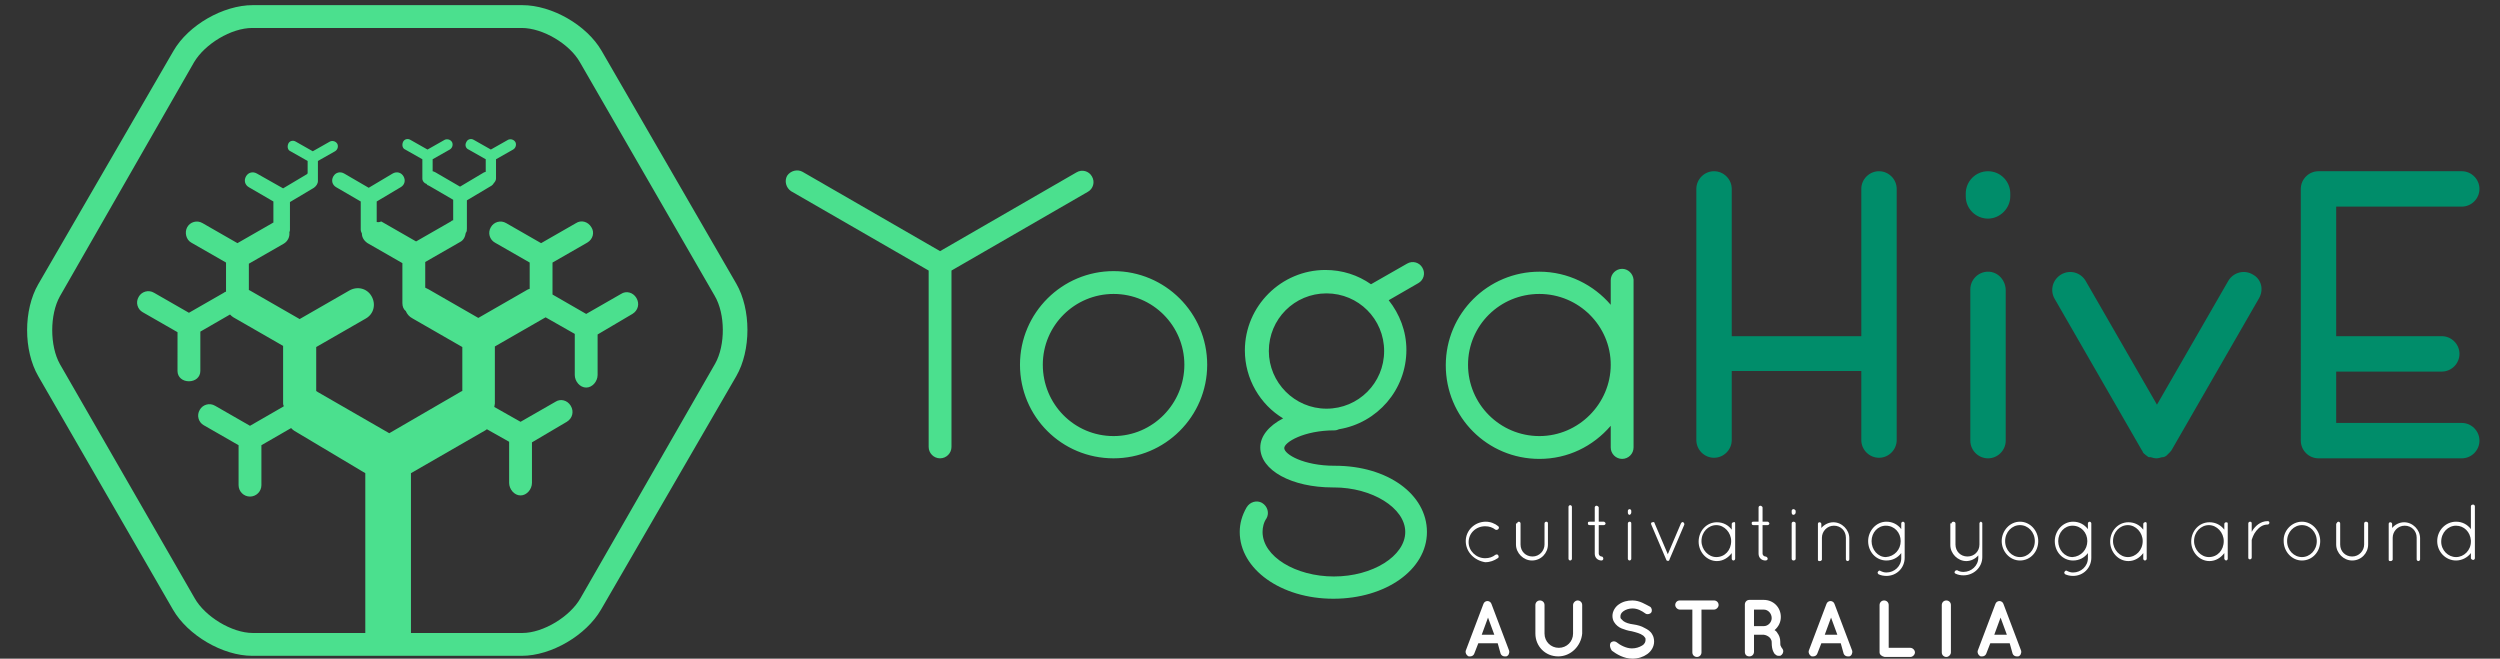
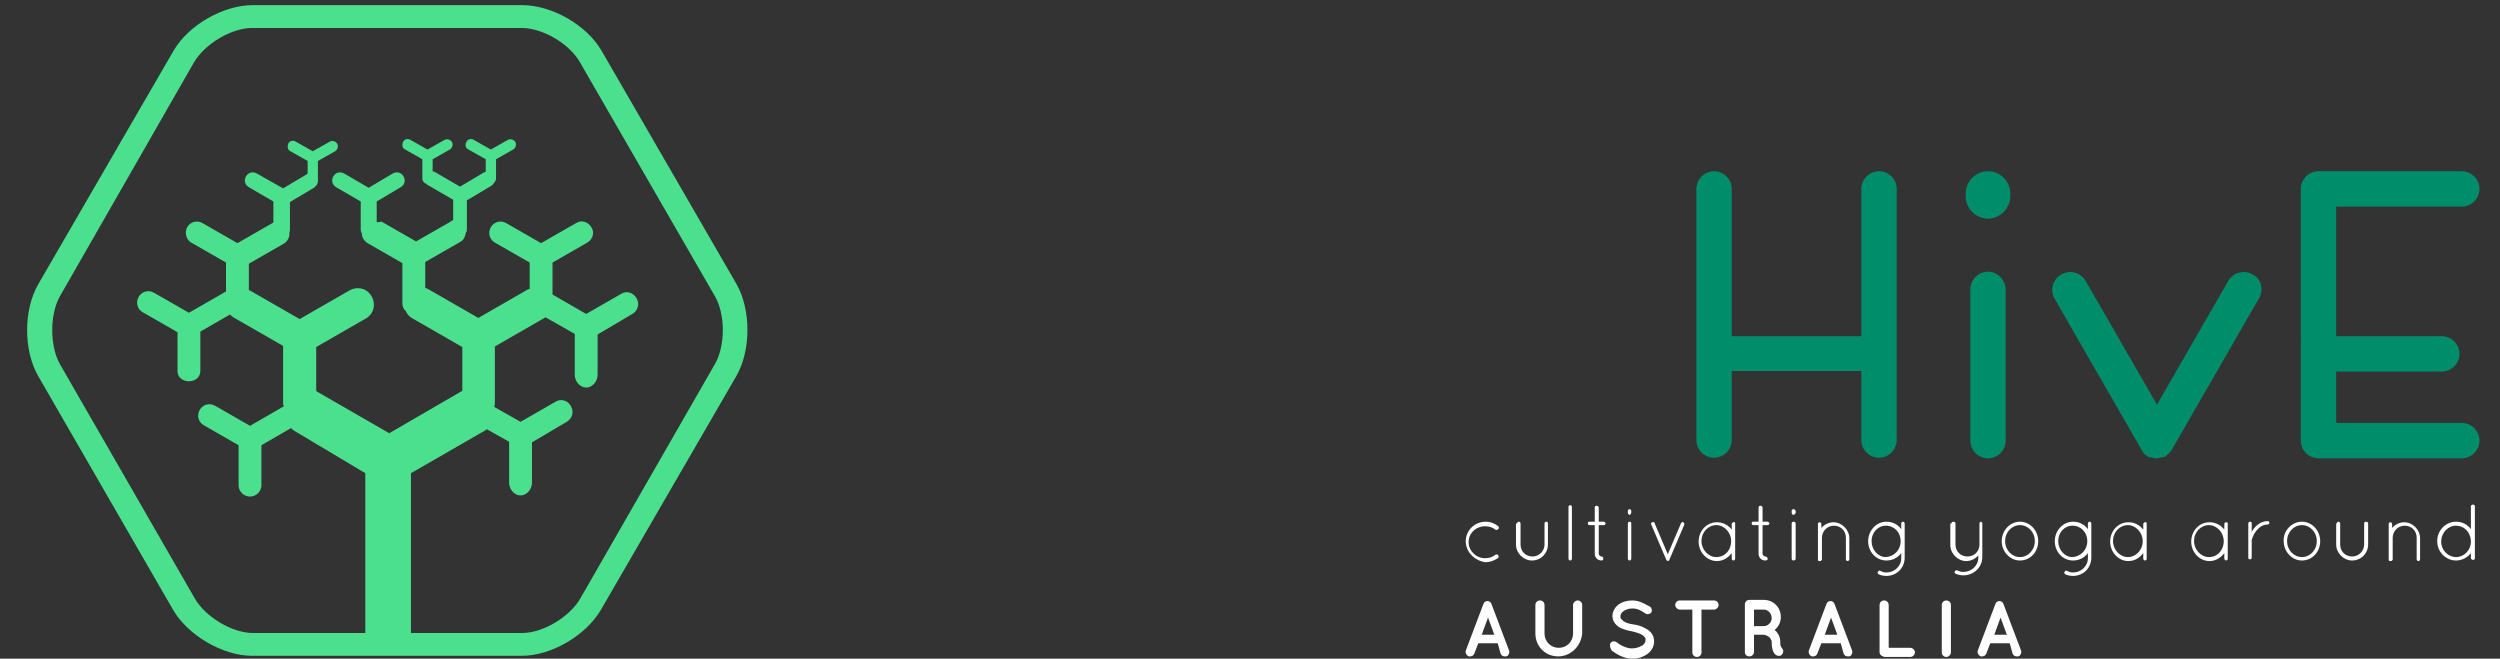
<svg xmlns="http://www.w3.org/2000/svg" id="Layer_1" viewBox="0 0 438 115.4">
  <rect x="0" y="0" width="438" height="115.4" fill="#333333" stroke="none" />
  <style>.st0{fill:#4BE08E;} .st1{fill:none;} .st2{fill:#008D6A;} .st3{fill:#FFFFFF;}</style>
  <path d="M129 49.7L105.4 8.9c-2.6-4.5-8.7-8-13.9-8H44.3c-5.2 0-11.3 3.5-13.9 8L6.7 49.8c-2.6 4.5-2.6 11.6 0 16.1l23.6 40.9c2.6 4.5 8.7 8.1 13.9 8.1h47.2c5.2 0 11.3-3.6 13.9-8.1L129 65.9c2.6-4.5 2.6-11.7 0-16.2zm-3.7 14l-23.6 41.1c-1.8 3.2-6.5 6.1-10.2 6.1H72v-28l12.5-7.2c.3-.2.6-.3.8-.5l3.9 2.2v7.2c0 1.1.9 2.2 2 2.2s2-1.1 2-2.2v-7.1l6.1-3.6c1-.6 1.3-1.8.7-2.8-.6-1-1.8-1.3-2.7-.7l-6.1 3.5-4.6-2.6c0-.2.1-.4.1-.6v-10l8.7-5c.1 0 .1-.1.2-.1l5.1 2.9v7.2c0 1.1.9 2.2 2 2.2s2-1.1 2-2.2v-7.1l6.1-3.6c1-.6 1.3-1.8.7-2.8-.6-1-1.8-1.3-2.7-.7l-6.1 3.5-5.9-3.4V46l6.1-3.5c1-.6 1.3-1.8.7-2.7-.6-1-1.8-1.3-2.7-.7l-6.1 3.5-6.1-3.5c-1-.6-2.2-.2-2.7.7-.6 1-.2 2.2.7 2.7l6.1 3.5v4.6c-.1 0-.2.1-.3.1l-8.7 5-8.7-5-.6-.3v-4.5l6.1-3.5c.6-.3.9-.9 1-1.6.2-.2.2-.5.2-.8v-4.9l4.2-2.5c.2-.1.4-.3.5-.5.2-.2.4-.5.4-.8v-3.4l3-1.7c.5-.3.6-.9.4-1.3-.3-.5-.9-.6-1.3-.4l-3 1.7-3-1.7c-.5-.3-1.1-.1-1.3.4-.3.5-.1 1.1.4 1.3l3 1.7v2.2c-.1 0-.2.1-.3.1l-4.2 2.5-4.3-2.5c-.2-.1-.4-.2-.5-.2v-2.1l3-1.7c.5-.3.6-.9.4-1.3-.3-.5-.9-.6-1.3-.4l-3 1.7-3-1.7c-.5-.3-1.1-.1-1.3.4s-.1 1.1.4 1.3l3 1.7v3.4c0 .4.3.8.7.9.1.1.2.3.4.3l4.3 2.5v3.6c-.2 0-.3.1-.4.2l-6.1 3.5-6.1-3.5c-.5.2-.6.1-.8.1v-3.6l4.2-2.5c.7-.4.9-1.2.5-1.9s-1.2-.9-1.9-.5l-4.2 2.5-4.3-2.5c-.7-.4-1.5-.2-1.9.5s-.2 1.5.5 1.9l4.3 2.5v4.9c0 .3.1.5.2.7 0 .7.4 1.3 1 1.7l6.1 3.5v7c0 .6.2 1.1.6 1.4.2.5.6 1 1.2 1.3l8.7 5v7.7c-.2.1-.3.1-.4.2l-12.4 7.2-12.5-7.2c-.1-.1-.2-.1-.3-.2v-7.7l8.7-5c1.4-.8 1.8-2.5 1-3.9s-2.5-1.8-3.9-1l-8.7 5-8.7-5c-.1 0-.1-.1-.2-.1v-4.6l6.1-3.5c.7-.4 1.1-1.2 1-2 0-.1.1-.2.1-.4v-4.9l4.2-2.5c.4-.3.7-.7.7-1.2v-3.5l3-1.7c.5-.3.6-.9.4-1.3-.3-.5-.9-.6-1.3-.4l-3 1.7-3-1.7c-.5-.3-1.1-.1-1.3.4s-.1 1.1.4 1.3l3 1.7v2.2s-.1 0-.1.1L49.6 33 45 30.4c-.7-.4-1.5-.2-1.9.5s-.2 1.5.5 1.9l4.3 2.5V39c-.1 0-.2.1-.2.1l-6.1 3.5-6.1-3.5c-1-.6-2.2-.2-2.7.7s-.2 2.2.7 2.7l6.1 3.5v5.1c-.1 0-.3.1-.4.2l-6.1 3.5-6.1-3.5c-1-.6-2.2-.2-2.7.7-.6 1-.2 2.2.7 2.7l6.1 3.5V65c0 1.1.9 1.8 2 1.8s2-.7 2-1.8v-6.9l5.2-3c.2.2.4.4.6.5l8.7 5v10c0 .2 0 .3.1.5v.1l-5.9 3.4-6.1-3.5c-1-.6-2.2-.2-2.7.7-.6 1-.2 2.2.7 2.7l6.1 3.5v7c0 1.1.9 2 2 2s2-.9 2-2v-7l5.2-3c.2.2.4.4.6.5L64 82.9v28H44.3c-3.7 0-8.4-2.9-10.2-6.1l-23.6-41c-1.8-3.2-1.8-8.7 0-11.9l23.5-41c1.9-3.2 6.5-6 10.2-6h47.2c3.7 0 8.4 2.8 10.2 6l23.6 40.9c1.9 3.2 1.9 8.7.1 11.9z" class="st0" />
  <path d="M43.4 3.6c-3.8 0-8.7 2.8-10.6 6.1L8.3 52.1c-1.9 3.3-1.9 8.9 0 12.3l24.5 42.4c1.9 3.3 6.8 6.1 10.6 6.1h48.9c3.8 0 8.7-2.8 10.6-6.1l24.5-42.4c1.9-3.3 1.9-8.9 0-12.3L103 9.7c-1.9-3.3-6.8-6.1-10.6-6.1h-49z" class="st1" />
-   <path d="M195.1 47.5c-9 0-16.4 7.3-16.4 16.4s7.3 16.4 16.4 16.4c9 0 16.4-7.3 16.4-16.4s-7.4-16.4-16.4-16.4zm0 28.9c-6.9 0-12.4-5.6-12.4-12.5s5.6-12.4 12.4-12.4c6.9 0 12.4 5.6 12.4 12.4s-5.5 12.5-12.4 12.5zM233.9 81.6h-.1c-5.4 0-8.8-2-8.8-3.1 0-1 3.4-3.1 8.8-3.1.3 0 .6-.1.8-.2 6.7-1.1 11.8-6.9 11.8-13.9 0-3.3-1.2-6.3-3.1-8.7l5.2-3c.9-.5 1.3-1.7.7-2.7-.5-.9-1.7-1.3-2.7-.7l-6.3 3.6c-2.3-1.6-5-2.5-8-2.5-7.7 0-14.1 6.3-14.1 14.1 0 5 2.7 9.5 6.7 11.9-2.5 1.3-4 3.1-4 5.1 0 4 5.5 7 12.7 7h.2c6.7 0 12.5 3.6 12.5 7.8s-5.7 7.8-12.5 7.8c-6.7 0-12.5-3.5-12.5-7.8 0-.8.2-1.7.7-2.4.5-.9.2-2.1-.8-2.7-.9-.5-2.1-.2-2.7.8-.8 1.4-1.2 2.8-1.2 4.3 0 6.5 7.2 11.7 16.4 11.7S250 99.8 250 93.2s-6.9-11.6-16.1-11.6zm-11.6-20.1c0-5.6 4.5-10.1 10.1-10.1s10.1 4.5 10.1 10.1-4.5 10.1-10.1 10.1-10.1-4.6-10.1-10.1zM284.2 47.1c-1.1 0-2 .9-2 2v4.3c-3-3.5-7.5-5.8-12.5-5.8-9 0-16.4 7.3-16.4 16.4s7.3 16.4 16.4 16.4c5 0 9.4-2.2 12.5-5.8v3.8c0 1.1.9 2 2 2s2-.9 2-2V49c-.1-1.1-1-1.9-2-1.9zm-14.5 29.3c-6.9 0-12.5-5.6-12.5-12.5s5.6-12.4 12.5-12.4 12.5 5.6 12.5 12.4-5.6 12.5-12.5 12.5zM190.6 33.6c.9-.5 1.3-1.7.7-2.7-.5-.9-1.7-1.3-2.7-.7L164.7 44l-24.1-13.9c-.9-.5-2.1-.2-2.7.7-.5.9-.2 2.1.7 2.7l24.1 13.9v30.9c0 1.1.9 2 2 2s2-.9 2-2V47.4l23.9-13.8z" class="st0" />
  <g>
    <path d="M348.3 30c-2.2 0-3.9 1.8-3.9 3.9v.5c0 2.2 1.8 3.9 3.9 3.9s3.9-1.8 3.9-3.9v-.5c0-2.1-1.7-3.9-3.9-3.9zM348.3 47.6c-1.7 0-3.1 1.4-3.1 3.1v26.5c0 1.7 1.4 3.1 3.1 3.1s3.1-1.4 3.1-3.1V50.7c-.1-1.7-1.4-3.1-3.1-3.1zM394.7 48.1c-1.5-.9-3.4-.4-4.3 1.1l-12.5 21.7-12.5-21.7c-.9-1.5-2.8-2-4.3-1.1s-2 2.8-1.1 4.3l15.2 26.4c.1.1.1.2.2.3v.1c.1.1.2.3.4.4l.1.1c.1.1.3.2.4.3.1.1.2.1.3.1h.2c.3.1.7.2 1 .2.3 0 .7-.1 1-.2h.2c.1 0 .2-.1.3-.1.2-.1.3-.2.4-.3l.1-.1.4-.4s0-.1.1-.1c.1-.1.1-.2.2-.3l15.2-26.4c1-1.6.5-3.5-1-4.3zM329.2 30c-1.7 0-3.1 1.4-3.1 3.1v25.8h-22.7V33.1c0-1.7-1.4-3.1-3.1-3.1s-3.1 1.4-3.1 3.1v44c0 1.7 1.4 3.1 3.1 3.1s3.1-1.4 3.1-3.1V65h22.7v12.1c0 1.7 1.4 3.1 3.1 3.1s3.1-1.4 3.1-3.1v-44c0-1.7-1.4-3.1-3.1-3.1zM431.3 74.1h-22v-9h18.5c1.7 0 3.1-1.4 3.1-3.1s-1.4-3.1-3.1-3.1h-18.5V36.2h22c1.7 0 3.1-1.4 3.1-3.1 0-1.7-1.4-3.1-3.1-3.1h-25.1c-1.7 0-3.1 1.4-3.1 3.1V77.2c0 1.7 1.4 3.1 3.1 3.1h25.1c1.7 0 3.1-1.4 3.1-3.1s-1.4-3.1-3.1-3.1z" class="st2" />
  </g>
  <g>
    <path d="M256.8 94.8c0-1.9 1.6-3.4 3.5-3.4.8 0 1.6.3 2.2.8.1.1.2.3 0 .5-.1.1-.3.2-.5.1-.5-.4-1.1-.6-1.8-.6-1.6 0-2.9 1.2-2.9 2.8 0 1.5 1.3 2.8 2.9 2.8.7 0 1.3-.2 1.8-.6.2-.1.4-.1.5.1s.1.4-.1.5c-.6.4-1.3.7-2.2.7-1.9-.3-3.4-1.8-3.4-3.7zM265.8 91.7c0-.2.2-.3.3-.3s.3.1.3.3v3.7c0 1.2.9 2.1 2.1 2.1s2.1-1 2.1-2.1v-3.7c0-.2.2-.3.3-.3.2 0 .3.1.3.3v3.7c0 1.5-1.2 2.8-2.8 2.8-1.5 0-2.8-1.3-2.8-2.8v-3.7h.2zM274.8 88.8c0-.2.2-.3.3-.3.2 0 .3.2.3.3v9.1c0 .2-.2.3-.3.3-.2 0-.3-.2-.3-.3v-9.1zM281.3 91.7c0 .2-.2.3-.3.3h-.9v5c0 .3.3.5.5.5s.3.2.3.4-.2.3-.3.3c-.7 0-1.2-.5-1.2-1.2v-5h-.9c-.3 0-.3-.2-.3-.3 0-.2 0-.3.3-.3h.9v-2.5c0-.2.2-.3.3-.3.2 0 .4.2.4.3v2.5h.9c.1 0 .3.2.3.3zM285.2 89.5c0-.2.2-.3.3-.3.2 0 .3.2.3.3v.3c0 .2-.2.4-.3.4-.2 0-.3-.2-.3-.4v-.3zm0 2.2c0-.2.2-.3.3-.3.2 0 .3.1.3.3v6.2c0 .2-.2.3-.3.3-.2 0-.3-.2-.3-.3v-6.2zM292 98.2s-.1-.1-.1-.2l-2.6-6.1c-.1-.2 0-.4.2-.4.2-.1.4 0 .4.2l2.3 5.4 2.3-5.4c.1-.2.3-.3.4-.2.2.1.2.3.2.4l-2.6 6.1c0 .1 0 .1-.1.2s-.2.1-.2.1c-.1-.1-.1-.1-.2-.1.1 0 .1 0 0 0zM304 91.7v6.2c0 .2-.2.3-.3.3-.2 0-.3-.2-.3-.3v-1c-.6.8-1.5 1.4-2.6 1.4-1.8 0-3.2-1.6-3.2-3.4 0-1.9 1.4-3.4 3.2-3.4 1.1 0 2 .5 2.6 1.3v-1c0-.2.2-.3.3-.3.2-.1.3 0 .3.2zm-.7 3.1c0-1.5-1.2-2.8-2.6-2.8s-2.6 1.2-2.6 2.8c0 1.5 1.2 2.8 2.6 2.8 1.5 0 2.6-1.2 2.6-2.8zM310 91.7c0 .2-.2.3-.3.3h-.9v5c0 .3.3.5.5.5s.4.2.4.4-.2.3-.4.3c-.7 0-1.2-.5-1.2-1.2v-5h-.9c-.3 0-.3-.2-.3-.3 0-.2 0-.3.3-.3h.9v-2.5c0-.2.2-.3.3-.3.2 0 .4.2.4.3v2.5h.9c.1 0 .3.2.3.3zM313.9 89.5c0-.2.2-.3.3-.3.2 0 .4.2.4.3v.3c0 .2-.2.4-.4.4s-.3-.2-.3-.4v-.3zm0 2.2c0-.2.2-.3.3-.3.2 0 .4.1.4.3v6.2c0 .2-.2.3-.4.3s-.3-.2-.3-.3v-6.2zM323.4 94.2c0-1.2-.9-2.1-2.1-2.1s-2.1 1-2.1 2.1V98c0 .1 0 .1-.1.2s-.2.1-.3.1h-.1c-.1 0-.2-.1-.2-.2v-6.3c0-.2.1-.3.3-.3.2 0 .3.2.3.3v.7c.5-.6 1.3-1 2.1-1 1.5 0 2.8 1.3 2.8 2.8V98c0 .2-.2.3-.3.3s-.3-.1-.3-.3v-3.8zM333.7 97.7c0 1.8-1.4 3.2-3.2 3.2-.5 0-1-.1-1.4-.3-.1-.1-.2-.3-.1-.4.1-.2.3-.3.4-.2.4.2.7.3 1.1.3 1.4 0 2.6-1.1 2.6-2.5v-.9c-.6.8-1.5 1.3-2.6 1.3-1.8 0-3.2-1.5-3.2-3.4 0-1.8 1.4-3.4 3.2-3.4 1.1 0 2 .5 2.6 1.3v-1c0-.2.2-.3.3-.3.2 0 .3.2.3.3v6zm-.7-2.9c0-1.5-1.1-2.7-2.6-2.7-1.4 0-2.5 1.2-2.5 2.7s1.1 2.8 2.5 2.8c1.5-.1 2.6-1.3 2.6-2.8zM341.9 91.7c0-.2.2-.3.3-.3.2 0 .4.1.4.3v3.7c0 1.2.9 2.1 2.1 2.1s2.1-.9 2.1-2.1v-3.7c0-.1 0-.1.1-.2l.1-.1c.1 0 .1 0 .2.1l.1.1v6c0 1.8-1.5 3.2-3.3 3.2-.5 0-1-.1-1.4-.3-.2-.1-.2-.3-.1-.4.1-.2.3-.2.4-.2.3.2.7.3 1.1.3 1.4 0 2.6-1.1 2.6-2.5v-.4c-.5.6-1.3 1-2.1 1-1.5 0-2.8-1.3-2.8-2.8v-3.8h.2zM353.9 91.4c1.8 0 3.2 1.6 3.2 3.4 0 1.9-1.4 3.4-3.2 3.4-1.8 0-3.2-1.6-3.2-3.4 0-1.8 1.4-3.4 3.2-3.4zm0 6.2c1.4 0 2.6-1.2 2.6-2.8s-1.2-2.8-2.6-2.8-2.6 1.2-2.6 2.8 1.2 2.8 2.6 2.8zM366.4 97.7c0 1.8-1.4 3.2-3.2 3.2-.5 0-1-.1-1.4-.3-.1-.1-.2-.3-.1-.4.1-.2.3-.3.4-.2.4.2.7.3 1.1.3 1.4 0 2.6-1.1 2.6-2.5v-.9c-.6.8-1.5 1.3-2.6 1.3-1.8 0-3.2-1.5-3.2-3.4 0-1.8 1.4-3.4 3.2-3.4 1.1 0 2 .5 2.6 1.3v-1c0-.2.2-.3.3-.3.2 0 .3.2.3.3v6zm-.7-2.9c0-1.5-1.1-2.7-2.6-2.7-1.4 0-2.5 1.2-2.5 2.7s1.1 2.8 2.5 2.8c1.5-.1 2.6-1.3 2.6-2.8zM376.1 91.7v6.2c0 .2-.2.3-.3.3-.2 0-.3-.2-.3-.3v-1c-.6.8-1.5 1.4-2.6 1.4-1.8 0-3.2-1.6-3.2-3.4 0-1.9 1.4-3.4 3.2-3.4 1.1 0 2 .5 2.6 1.3v-1c0-.2.2-.3.3-.3.1-.1.3 0 .3.2zm-.7 3.1c0-1.5-1.2-2.8-2.6-2.8s-2.6 1.2-2.6 2.8c0 1.5 1.2 2.8 2.6 2.8 1.4 0 2.6-1.2 2.6-2.8zM390.3 91.7v6.2c0 .2-.2.3-.3.3s-.3-.2-.3-.3v-1c-.6.8-1.5 1.4-2.6 1.4-1.8 0-3.2-1.6-3.2-3.4 0-1.9 1.4-3.4 3.2-3.4 1.1 0 2 .5 2.6 1.3v-1c0-.2.2-.3.3-.3s.3 0 .3.2zm-.7 3.1c0-1.5-1.2-2.8-2.6-2.8s-2.6 1.2-2.6 2.8c0 1.5 1.2 2.8 2.6 2.8 1.5 0 2.6-1.2 2.6-2.8zM393.9 91.7c0-.2.2-.3.3-.3.2 0 .3.1.3.3v1.5c0-.1.1-.1.1-.2.5-.8 1.4-1.7 2.7-1.7.2 0 .3.1.3.3 0 .2-.2.3-.3.3-.9 0-1.5.5-2 1.1s-.7 1.3-.8 1.6v3.1c0 .2-.2.3-.3.3-.2 0-.3-.1-.3-.3v-6zM403.3 91.4c1.8 0 3.2 1.6 3.2 3.4 0 1.9-1.4 3.4-3.2 3.4-1.8 0-3.2-1.6-3.2-3.4-.1-1.8 1.4-3.4 3.2-3.4zm0 6.2c1.4 0 2.6-1.2 2.6-2.8s-1.2-2.8-2.6-2.8-2.6 1.2-2.6 2.8 1.2 2.8 2.6 2.8zM409.4 91.7c0-.2.2-.3.3-.3s.3.1.3.3v3.7c0 1.2.9 2.1 2.1 2.1s2.1-1 2.1-2.1v-3.7c0-.2.2-.3.3-.3.2 0 .4.1.4.3v3.7c0 1.5-1.2 2.8-2.8 2.8-1.5 0-2.8-1.3-2.8-2.8v-3.7h.1zM423.4 94.2c0-1.2-.9-2.1-2.1-2.1s-2.1 1-2.1 2.1V98c0 .1 0 .1-.1.2s-.2.1-.3.1h-.1c-.1 0-.2-.1-.2-.2v-6.3c0-.2.1-.3.3-.3.2 0 .3.2.3.3v.7c.5-.6 1.3-1 2.1-1 1.5 0 2.8 1.3 2.8 2.8V98c0 .2-.2.3-.3.3s-.3-.1-.3-.3v-3.8zM432.9 96.9c-.6.8-1.6 1.3-2.6 1.3-1.8 0-3.3-1.5-3.3-3.4s1.5-3.4 3.3-3.4c1.1 0 2 .5 2.6 1.3v-4c0-.2.2-.3.4-.3s.3.2.3.3v9.1c0 .2-.2.3-.3.3-.2 0-.4-.2-.4-.3v-.9zm0-2v-.2c-.1-1.5-1.2-2.6-2.6-2.6s-2.6 1.2-2.6 2.8c0 1.5 1.2 2.7 2.6 2.7 1.4 0 2.6-1.2 2.6-2.7zM262.4 112.7H259l-.7 1.8c-.1.3-.4.5-.7.5h-.3c-.4-.2-.6-.6-.5-1l3.1-8.2c.1-.3.4-.5.7-.5.3 0 .6.2.7.5l3.1 8.2c.1.4-.1.9-.5 1h-.3c-.3 0-.6-.2-.7-.5l-.5-1.8zm-.6-1.5l-1.1-3-1.1 3h2.2zM273 115c-2.3 0-4-1.8-4-4v-5c0-.4.3-.8.8-.8.4 0 .8.3.8.8v5c0 1.4 1.1 2.5 2.5 2.5s2.5-1.1 2.5-2.5v-5c0-.4.4-.8.8-.8s.8.3.8.8v5c-.2 2.2-2 4-4.2 4zM282.2 112.6c.3-.3.7-.3 1-.1.6.5 1.7 1.1 2.7 1.1.7 0 1.3-.2 1.8-.5s.6-.7.6-1c0-.2 0-.3-.1-.4-.1-.1-.2-.3-.4-.4-.4-.3-1.1-.5-1.9-.7-.7-.1-1.3-.3-1.8-.5s-1-.6-1.3-1.1c-.2-.3-.3-.7-.3-1.1 0-.8.5-1.6 1.1-2 .7-.5 1.5-.7 2.4-.7 1.3 0 2.3.7 3.1 1.1.3.2.4.7.2 1-.2.3-.7.4-1 .2-.7-.5-1.4-.9-2.3-.9-.6 0-1.2.2-1.6.5s-.5.6-.5.9c0 .2 0 .3.1.4l.4.4c.4.3 1 .5 1.8.6.7.1 1.4.3 1.9.6.6.3 1.1.6 1.4 1.2.2.3.3.8.3 1.2 0 .9-.5 1.7-1.2 2.2s-1.6.8-2.6.8c-1.5 0-2.8-.8-3.6-1.4-.4-.6-.4-1.1-.2-1.4zM300.3 106.8h-2.2v7.5c0 .4-.3.8-.8.8-.4 0-.8-.3-.8-.8v-7.5h-2.2c-.4 0-.8-.4-.8-.8s.3-.8.8-.8h6c.4 0 .8.3.8.8 0 .4-.4.8-.8.8zM312.4 113.9c.1.4-.1.8-.5 1h-.3c-.1 0-.3 0-.5-.2-.2-.1-.3-.3-.4-.5-.2-.4-.3-.9-.3-1.7 0-.3-.1-.4-.2-.6-.1-.2-.3-.3-.4-.4-.3-.2-.7-.3-.8-.3h-1.7v3c0 .4-.3.8-.8.8s-.8-.3-.8-.8v-8.3c0-.4.3-.8.8-.8h2.5c1.7 0 3 1.3 3 3 0 .9-.4 1.7-1.1 2.3.2.1.4.3.5.5.3.4.5.9.5 1.5 0 .4 0 .7.1.8.1.3.3.4.4.7zm-2-5.6c0-.8-.6-1.5-1.4-1.5h-1.7v2.9h1.7c.8 0 1.4-.7 1.4-1.4zM322.5 112.7h-3.4l-.7 1.8c-.1.3-.4.5-.7.5h-.3c-.4-.2-.6-.6-.5-1l3.1-8.2c.1-.3.4-.5.7-.5.3 0 .6.2.7.5l3.1 8.2c.1.4-.1.9-.5 1h-.3c-.3 0-.6-.2-.7-.5l-.5-1.8zm-.6-1.5l-1.1-3-1.1 3h2.2zM329.3 114.3V106c0-.4.3-.8.8-.8.4 0 .8.3.8.8v7.5h3.8c.4 0 .8.4.8.8s-.4.8-.8.8h-4.5c-.5-.1-.9-.4-.9-.8zM340.2 106c0-.4.3-.8.8-.8.4 0 .8.3.8.8v8.3c0 .4-.4.8-.8.8s-.8-.3-.8-.8V106zM352.1 112.7h-3.4l-.7 1.8c-.1.3-.4.5-.7.5h-.3c-.4-.2-.6-.6-.5-1l3.1-8.2c.1-.3.4-.5.7-.5.3 0 .6.2.7.5l3.1 8.2c.1.4-.1.9-.5 1h-.3c-.3 0-.6-.2-.7-.5l-.5-1.8zm-.5-1.5l-1.1-3-1.1 3h2.2z" class="st3" />
  </g>
</svg>